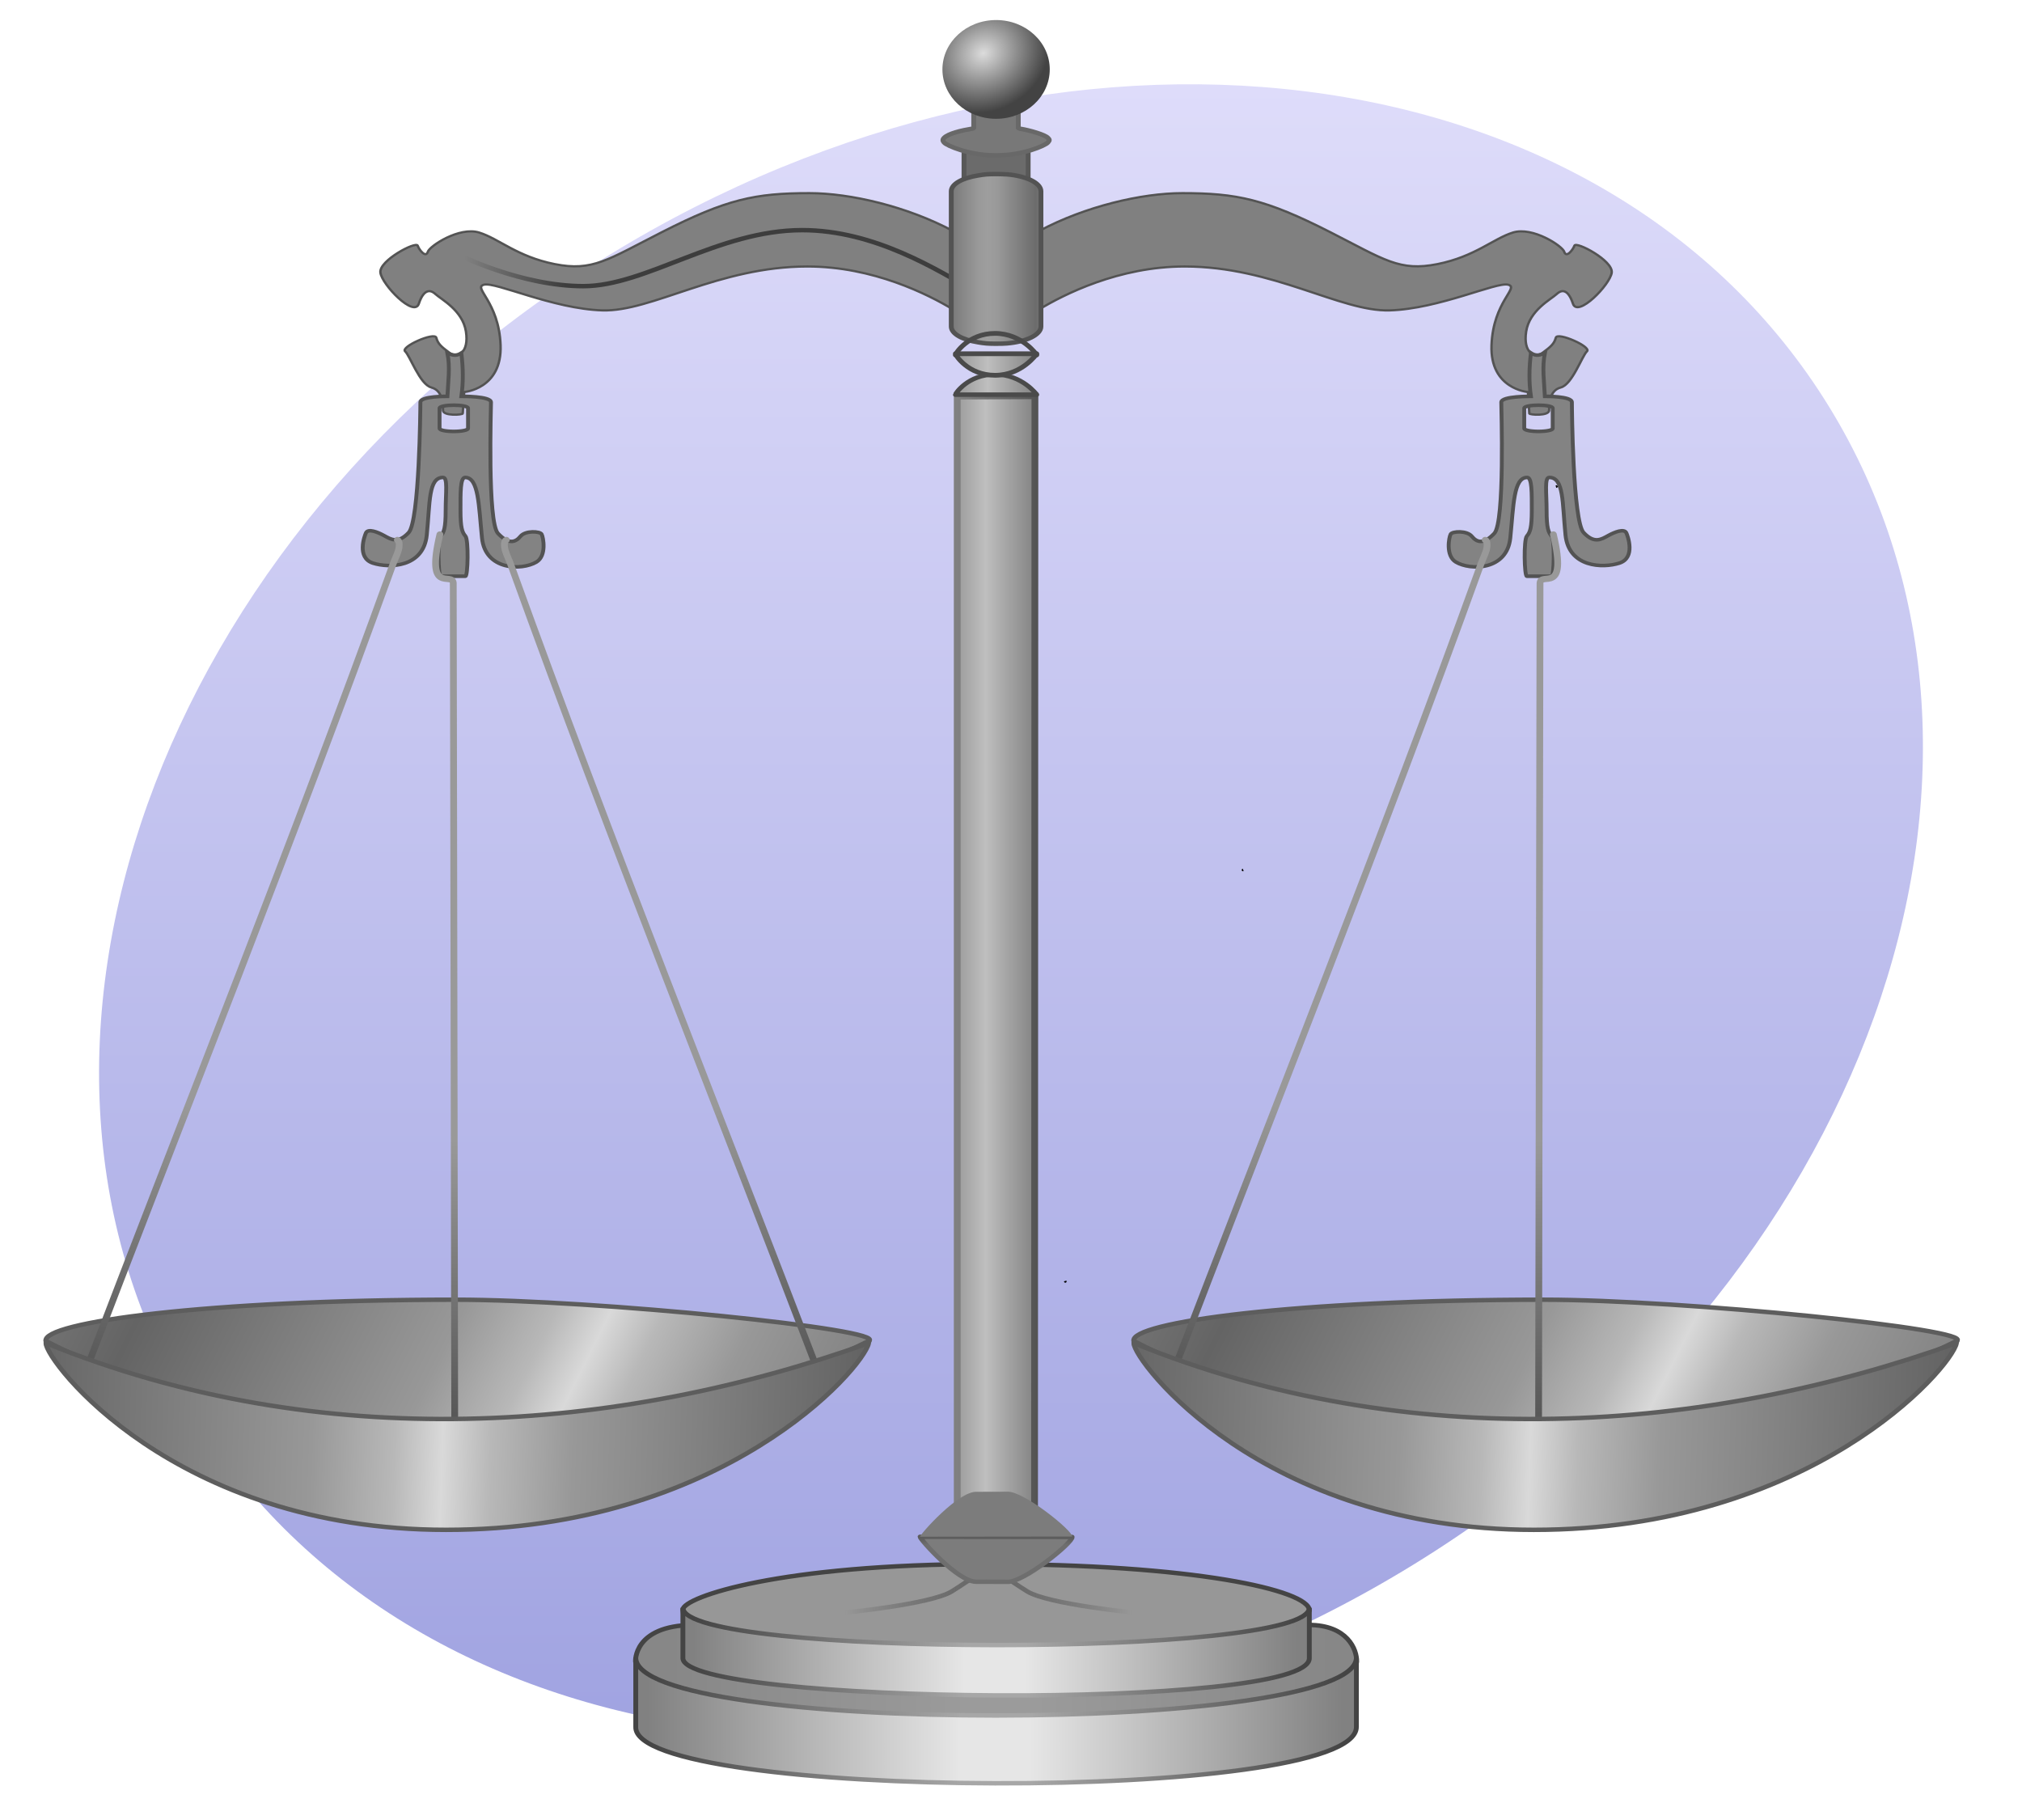
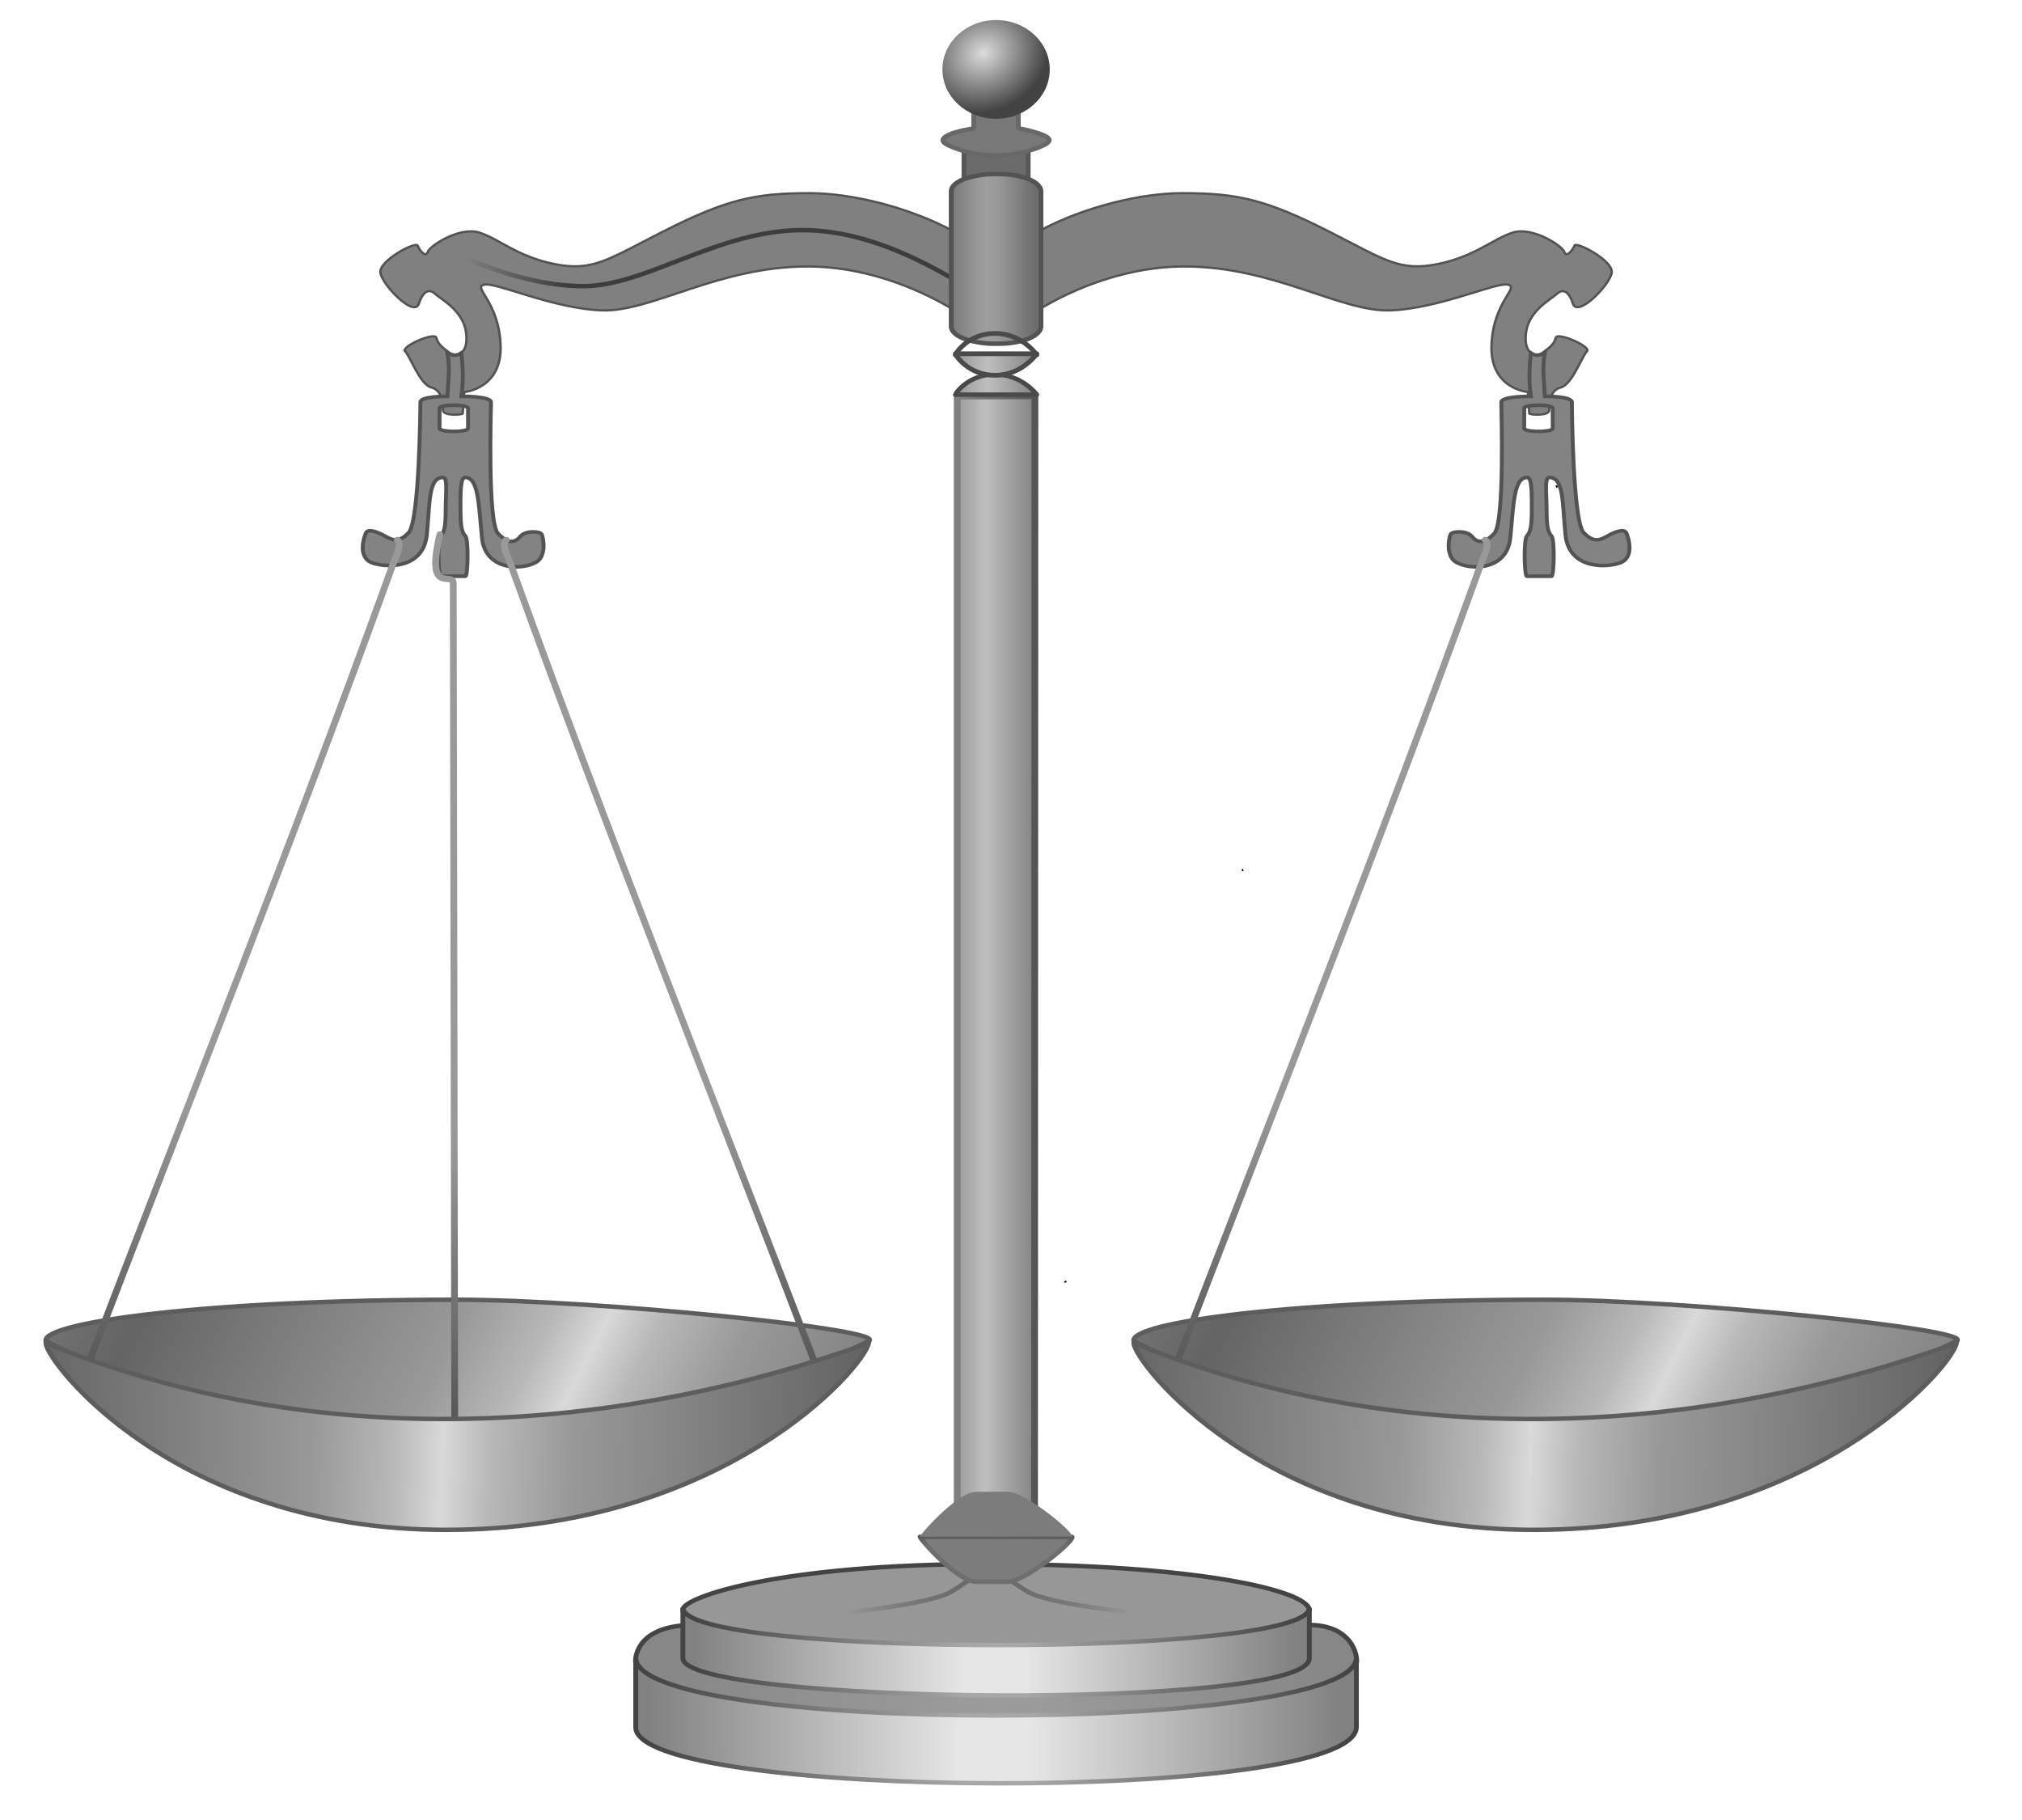
<svg xmlns="http://www.w3.org/2000/svg" xmlns:ns1="http://sodipodi.sourceforge.net/DTD/sodipodi-0.dtd" xmlns:ns2="http://www.inkscape.org/namespaces/inkscape" xmlns:xlink="http://www.w3.org/1999/xlink" version="1.0" width="400" height="360" id="svg2" ns1:version="0.32" ns2:version="0.46" ns1:docname="P derecho.svg" ns2:output_extension="org.inkscape.output.svg.inkscape">
  <ns1:namedview ns2:window-height="667" ns2:window-width="753" ns2:pageshadow="2" ns2:pageopacity="0.0" guidetolerance="10.0" gridtolerance="10.0" objecttolerance="10.0" borderopacity="1.0" bordercolor="#666666" pagecolor="#ffffff" id="base" showgrid="false" ns2:zoom="1.3686861" ns2:cx="173.1017" ns2:cy="232.99083" ns2:window-x="88" ns2:window-y="67" ns2:current-layer="svg2" showguides="true" ns2:guide-bbox="true" />
  <defs id="defs4">
    <ns2:perspective ns1:type="inkscape:persp3d" ns2:vp_x="0 : 180 : 1" ns2:vp_y="0 : 1000 : 0" ns2:vp_z="400 : 180 : 1" ns2:persp3d-origin="200 : 120 : 1" id="perspective13" />
    <linearGradient x1="92.604" y1="304.51" x2="263.83" y2="26.29" id="linearGradient3199" xlink:href="#linearGradient2889" gradientUnits="userSpaceOnUse" />
    <linearGradient id="linearGradient2889">
      <stop style="stop-color:#a0a3e1;stop-opacity:1" offset="0" id="stop2891" />
      <stop style="stop-color:#dedcfa;stop-opacity:1" offset="1" id="stop2893" />
    </linearGradient>
    <radialGradient gradientTransform="matrix(1,0,0,0.858,0,66.528)" gradientUnits="userSpaceOnUse" xlink:href="#linearGradient2495" id="radialGradient3045" fy="506.09" fx="341.704" r="106.828" cy="506.09" cx="341.704" />
    <radialGradient gradientTransform="matrix(1.304,0,0,1.397,-159.182,-2.784)" gradientUnits="userSpaceOnUse" xlink:href="#linearGradient2210" id="radialGradient3043" fy="6.729" fx="523.803" r="4.532" cy="6.729" cx="523.803" />
    <linearGradient spreadMethod="reflect" gradientUnits="userSpaceOnUse" xlink:href="#linearGradient2291" id="linearGradient2795" y2="525.924" x2="489.245" y1="525.924" x1="256.572" />
    <linearGradient gradientTransform="matrix(0,-1,-1,0,1044.671,778.989)" gradientUnits="userSpaceOnUse" xlink:href="#linearGradient2461" id="linearGradient2793" y2="581.606" x2="294.614" y1="581.606" x1="249.645" />
    <linearGradient gradientTransform="matrix(0,-1,1,0,-300.595,778.989)" gradientUnits="userSpaceOnUse" xlink:href="#linearGradient2461" id="linearGradient2791" y2="581.606" x2="294.614" y1="581.606" x1="249.645" />
    <linearGradient gradientUnits="userSpaceOnUse" xlink:href="#linearGradient2495" id="linearGradient2501" y2="475.673" x2="480.521" y1="475.673" x1="268.345" />
    <linearGradient gradientTransform="matrix(0,-1,-1,0,1044.671,778.989)" gradientUnits="userSpaceOnUse" xlink:href="#linearGradient2461" id="linearGradient2475" y2="581.606" x2="294.614" y1="581.606" x1="249.645" />
    <linearGradient gradientTransform="matrix(0,-1,1,0,-300.595,778.989)" gradientUnits="userSpaceOnUse" xlink:href="#linearGradient2461" id="linearGradient2467" y2="581.606" x2="294.614" y1="581.606" x1="249.645" />
    <linearGradient spreadMethod="reflect" gradientUnits="userSpaceOnUse" xlink:href="#linearGradient2291" id="linearGradient2297" y2="525.924" x2="489.245" y1="525.924" x1="256.572" />
    <radialGradient gradientTransform="matrix(1,0,0,1.071,0,-0.481)" gradientUnits="userSpaceOnUse" xlink:href="#linearGradient2210" id="radialGradient2243" fy="6.729" fx="523.803" r="4.532" cy="6.729" cx="523.803" />
    <radialGradient gradientTransform="matrix(1,0,0,1.071,0,-0.481)" gradientUnits="userSpaceOnUse" xlink:href="#linearGradient2210" id="radialGradient2216" fy="6.729" fx="523.803" r="4.532" cy="6.729" cx="523.803" />
    <linearGradient id="linearGradient2210">
      <stop id="stop2212" offset="0" style="stop-color:#15caff;stop-opacity:1" />
      <stop id="stop2249" offset="1" style="stop-color:#0065bf;stop-opacity:0.749" />
      <stop id="stop2251" offset="1" style="stop-color:#0052ff;stop-opacity:0.624" />
      <stop id="stop2259" offset="1" style="stop-color:#0374f2;stop-opacity:0.592" />
      <stop id="stop2253" offset="1" style="stop-color:#07daff;stop-opacity:0.561" />
      <stop id="stop2255" offset="1" style="stop-color:#0b8cd9;stop-opacity:0.529" />
      <stop id="stop2257" offset="1" style="stop-color:#0d86d3;stop-opacity:0.514" />
      <stop id="stop2218" offset="1" style="stop-color:#0f81cd;stop-opacity:0.498" />
      <stop id="stop2214" offset="1" style="stop-color:#0f76b1;stop-opacity:0" />
    </linearGradient>
    <linearGradient id="linearGradient2291">
      <stop id="stop2301" offset="0" style="stop-color:#ffffff;stop-opacity:1" />
      <stop id="stop2305" offset="0.5" style="stop-color:#ffc000;stop-opacity:1" />
      <stop id="stop2295" offset="1" style="stop-color:#ffffff;stop-opacity:1" />
    </linearGradient>
    <linearGradient id="linearGradient2441">
      <stop id="stop2443" offset="0" style="stop-color:#000000;stop-opacity:1" />
      <stop id="stop2459" offset="1" style="stop-color:#ffffff;stop-opacity:1" />
      <stop id="stop2449" offset="1" style="stop-color:#ffffff;stop-opacity:1" />
    </linearGradient>
    <linearGradient id="linearGradient2461">
      <stop id="stop2463" offset="0" style="stop-color:#ffffff;stop-opacity:1" />
      <stop id="stop2471" offset="0.55" style="stop-color:#7f7f7f;stop-opacity:1" />
      <stop id="stop2465" offset="1" style="stop-color:#000000;stop-opacity:1" />
    </linearGradient>
    <linearGradient id="linearGradient2495">
      <stop id="stop2497" offset="0" style="stop-color:#ffffff;stop-opacity:1" />
      <stop id="stop2527" offset="0.35" style="stop-color:#dcdcdc;stop-opacity:1" />
      <stop id="stop2499" offset="1" style="stop-color:#828282;stop-opacity:1" />
    </linearGradient>
    <ns2:perspective id="perspective298" ns2:persp3d-origin="372.04724 : 329.16667 : 1" ns2:vp_z="744.09448 : 493.75 : 1" ns2:vp_y="0 : 1000 : 0" ns2:vp_x="0 : 493.75 : 1" ns1:type="inkscape:persp3d" />
    <radialGradient gradientTransform="matrix(1,0,0,0.858,0,66.528)" gradientUnits="userSpaceOnUse" xlink:href="#linearGradient2495" id="radialGradient3248" fy="506.09" fx="341.704" r="106.828" cy="506.09" cx="341.704" />
    <radialGradient gradientTransform="matrix(1.304,0,0,1.397,-159.182,-2.784)" gradientUnits="userSpaceOnUse" xlink:href="#linearGradient2210" id="radialGradient3246" fy="6.729" fx="523.803" r="4.532" cy="6.729" cx="523.803" />
    <linearGradient spreadMethod="reflect" gradientUnits="userSpaceOnUse" xlink:href="#linearGradient2291" id="linearGradient3244" y2="525.924" x2="489.245" y1="525.924" x1="256.572" />
    <linearGradient gradientTransform="matrix(0,-1,-1,0,1044.671,778.989)" gradientUnits="userSpaceOnUse" xlink:href="#linearGradient2461" id="linearGradient3242" y2="581.606" x2="294.614" y1="581.606" x1="249.645" />
    <linearGradient gradientTransform="matrix(0,-1,1,0,-300.595,778.989)" gradientUnits="userSpaceOnUse" xlink:href="#linearGradient2461" id="linearGradient3240" y2="581.606" x2="294.614" y1="581.606" x1="249.645" />
    <linearGradient gradientUnits="userSpaceOnUse" xlink:href="#linearGradient2495" id="linearGradient3238" y2="475.673" x2="480.521" y1="475.673" x1="268.345" />
    <linearGradient gradientTransform="matrix(0,-1,-1,0,1044.671,778.989)" gradientUnits="userSpaceOnUse" xlink:href="#linearGradient2461" id="linearGradient3236" y2="581.606" x2="294.614" y1="581.606" x1="249.645" />
    <linearGradient gradientTransform="matrix(0,-1,1,0,-300.595,778.989)" gradientUnits="userSpaceOnUse" xlink:href="#linearGradient2461" id="linearGradient3234" y2="581.606" x2="294.614" y1="581.606" x1="249.645" />
    <linearGradient spreadMethod="reflect" gradientUnits="userSpaceOnUse" xlink:href="#linearGradient2291" id="linearGradient3232" y2="525.924" x2="489.245" y1="525.924" x1="256.572" />
    <radialGradient gradientTransform="matrix(1,0,0,1.071,0,-0.481)" gradientUnits="userSpaceOnUse" xlink:href="#linearGradient2210" id="radialGradient3230" fy="6.729" fx="523.803" r="4.532" cy="6.729" cx="523.803" />
    <radialGradient gradientTransform="matrix(1,0,0,1.071,0,-0.481)" gradientUnits="userSpaceOnUse" xlink:href="#linearGradient2210" id="radialGradient3228" fy="6.729" fx="523.803" r="4.532" cy="6.729" cx="523.803" />
    <linearGradient id="linearGradient3208">
      <stop id="stop3210" offset="0" style="stop-color:#15caff;stop-opacity:1" />
      <stop id="stop3212" offset="1" style="stop-color:#0065bf;stop-opacity:0.749" />
      <stop id="stop3214" offset="1" style="stop-color:#0052ff;stop-opacity:0.624" />
      <stop id="stop3216" offset="1" style="stop-color:#0374f2;stop-opacity:0.592" />
      <stop id="stop3218" offset="1" style="stop-color:#07daff;stop-opacity:0.561" />
      <stop id="stop3220" offset="1" style="stop-color:#0b8cd9;stop-opacity:0.529" />
      <stop id="stop3222" offset="1" style="stop-color:#0d86d3;stop-opacity:0.514" />
      <stop id="stop3224" offset="1" style="stop-color:#0f81cd;stop-opacity:0.498" />
      <stop id="stop3226" offset="1" style="stop-color:#0f76b1;stop-opacity:0" />
    </linearGradient>
    <linearGradient id="linearGradient3200">
      <stop id="stop3202" offset="0" style="stop-color:#ffffff;stop-opacity:1" />
      <stop id="stop3204" offset="0.5" style="stop-color:#ffc000;stop-opacity:1" />
      <stop id="stop3206" offset="1" style="stop-color:#ffffff;stop-opacity:1" />
    </linearGradient>
    <linearGradient id="linearGradient3191">
      <stop id="stop3193" offset="0" style="stop-color:#000000;stop-opacity:1" />
      <stop id="stop3195" offset="1" style="stop-color:#ffffff;stop-opacity:1" />
      <stop id="stop3197" offset="1" style="stop-color:#ffffff;stop-opacity:1" />
    </linearGradient>
    <linearGradient id="linearGradient3183">
      <stop id="stop3185" offset="0" style="stop-color:#ffffff;stop-opacity:1" />
      <stop id="stop3187" offset="0.55" style="stop-color:#7f7f7f;stop-opacity:1" />
      <stop id="stop3189" offset="1" style="stop-color:#000000;stop-opacity:1" />
    </linearGradient>
    <linearGradient id="linearGradient3175">
      <stop id="stop3177" offset="0" style="stop-color:#ffffff;stop-opacity:1" />
      <stop id="stop3179" offset="0.35" style="stop-color:#dcdcdc;stop-opacity:1" />
      <stop id="stop3181" offset="1" style="stop-color:#828282;stop-opacity:1" />
    </linearGradient>
    <ns2:perspective id="perspective3173" ns2:persp3d-origin="372.04724 : 329.16667 : 1" ns2:vp_z="744.09448 : 493.75 : 1" ns2:vp_y="0 : 1000 : 0" ns2:vp_x="0 : 493.75 : 1" ns1:type="inkscape:persp3d" />
    <linearGradient ns2:collect="always" xlink:href="#linearGradient2889" id="linearGradient3701" gradientUnits="userSpaceOnUse" x1="92.604" y1="304.51" x2="263.83" y2="26.29" gradientTransform="matrix(0.852,-0.524,0.524,0.852,-45.279,132.512)" />
    <ns2:perspective id="perspective3983" ns2:persp3d-origin="83.434425 : 201.59334 : 1" ns2:vp_z="166.86885 : 302.39001 : 1" ns2:vp_y="0 : 1000 : 0" ns2:vp_x="0 : 302.39001 : 1" ns1:type="inkscape:persp3d" />
    <linearGradient x1="-50.858" y1="19.757" gradientTransform="matrix(0.852,-0.524,-0.524,-0.852,249.392,326.5)" x2="105.15" gradientUnits="userSpaceOnUse" y2="273.26" id="linearGradient3810">
      <stop offset="0" stop-color="#4C727D" id="stop2791" />
      <stop offset="1" stop-color="#DEDCFA" id="stop2793" />
    </linearGradient>
    <linearGradient x1="-49.497" y1="168.93" gradientTransform="matrix(0.961,0,0,0.961,91.68,18.67)" x2="-5.013" gradientUnits="userSpaceOnUse" spreadMethod="reflect" xlink:href="#linearGradient5546" y2="170.35" id="linearGradient5594" />
    <linearGradient x1="-45.608" y1="131.76" gradientTransform="matrix(0.907,-0.316,0.316,0.907,74.972,-7.896)" x2="-45.608" gradientUnits="userSpaceOnUse" xlink:href="#linearGradient5558" y2="166.82" id="linearGradient5592" />
    <linearGradient x1="-38.891" y1="154.08" gradientTransform="matrix(0.961,0,0,0.961,91.68,18.67)" x2="2.765" gradientUnits="userSpaceOnUse" spreadMethod="reflect" xlink:href="#linearGradient5546" y2="173.17" id="linearGradient5590" />
    <linearGradient x1="-45.608" y1="131.76" gradientTransform="matrix(-0.961,0,0,0.961,-0.326,4.059)" x2="-45.608" gradientUnits="userSpaceOnUse" xlink:href="#linearGradient5558" y2="166.82" id="linearGradient5588" />
    <linearGradient x1="-45.608" y1="131.76" gradientTransform="matrix(0.907,-0.316,0.316,0.907,187.293,-7.896)" x2="-45.608" gradientUnits="userSpaceOnUse" xlink:href="#linearGradient5558" y2="166.82" id="linearGradient5576" />
    <linearGradient x1="-38.891" y1="154.08" gradientTransform="matrix(0.961,0,0,0.961,204.001,18.67)" x2="2.765" gradientUnits="userSpaceOnUse" spreadMethod="reflect" xlink:href="#linearGradient5546" y2="173.17" id="linearGradient5568" />
    <linearGradient x1="-45.608" y1="131.76" gradientTransform="matrix(0.961,0,0,0.961,204.001,4.059)" x2="-45.608" gradientUnits="userSpaceOnUse" xlink:href="#linearGradient5558" y2="166.82" id="linearGradient5564" />
    <linearGradient x1="-49.497" y1="168.93" gradientTransform="matrix(0.961,0,0,0.961,204.001,18.67)" x2="-5.013" gradientUnits="userSpaceOnUse" spreadMethod="reflect" xlink:href="#linearGradient5546" y2="170.35" id="linearGradient5552" />
    <linearGradient x1="98.869" y1="29.562" gradientTransform="matrix(0.961,0,0,0.961,5.91,4.059)" x2="104" gradientUnits="userSpaceOnUse" spreadMethod="reflect" y2="29.562" id="linearGradient5528">
      <stop offset="0" stop-color="#9e9e9e" id="stop5524" />
      <stop offset="0.2" stop-color="#999" id="stop5530" />
      <stop offset="1" stop-color="#6c6c6c" id="stop5526" />
    </linearGradient>
    <linearGradient x1="-149.55" y1="30.781" gradientTransform="translate(203.028,10.341)" x2="-160.35" gradientUnits="userSpaceOnUse" y2="30.781" id="linearGradient5489">
      <stop offset="0" stop-color="#3d3d3d" id="stop5485" />
      <stop offset="1" stop-opacity="0" stop-color="#3d3d3d" id="stop5487" />
    </linearGradient>
    <radialGradient r="5.5" gradientTransform="matrix(0.757,0.791,-0.884,0.846,28.514,-77.086)" cx="98.5" cy="5.188" gradientUnits="userSpaceOnUse" id="radialGradient5453">
      <stop offset="0" stop-color="#dcdcdc" id="stop5449" />
      <stop offset="1" stop-color="#434343" id="stop5451" />
    </radialGradient>
    <linearGradient x1="99.187" y1="43.591" gradientTransform="matrix(0.961,0,0,0.961,5.579,4.059)" x2="104.73" gradientUnits="userSpaceOnUse" spreadMethod="reflect" xlink:href="#linearGradient5410" y2="43.591" id="linearGradient5435" />
    <linearGradient x1="100.5" y1="171.31" gradientTransform="matrix(1.078,0,0,0.987,-6.289,6.22)" x2="100.5" gradientUnits="userSpaceOnUse" y2="172.19" id="linearGradient5430">
      <stop offset="0" stop-color="#5c5c5c" id="stop5299" />
      <stop offset="1" stop-color="#6e6e6e" id="stop5301" />
    </linearGradient>
    <linearGradient x1="111.62" y1="107.94" gradientTransform="matrix(0.961,0,0,0.961,-6.546,4.059)" x2="117.22" gradientUnits="userSpaceOnUse" spreadMethod="reflect" xlink:href="#linearGradient5410" y2="107.94" id="linearGradient5416" />
    <linearGradient x1="95.99" y1="149.22" gradientTransform="matrix(0.961,0,0,0.961,5.516,4.059)" x2="104.65" gradientUnits="userSpaceOnUse" y2="149.22" id="linearGradient5408">
      <stop offset="0" stop-color="#808080" id="stop5404" />
      <stop offset="1" stop-color="#535353" id="stop5406" />
    </linearGradient>
    <linearGradient x1="65.228" y1="193.73" gradientTransform="matrix(0.961,0,0,0.961,5.383,3.113)" x2="136.43" gradientUnits="userSpaceOnUse" y2="193.73" id="linearGradient5395">
      <stop offset="0" stop-color="#878787" id="stop5170" />
      <stop offset="0.45" stop-color="#9b9b9b" id="stop5176" />
      <stop offset="0.55" stop-color="#9b9b9b" id="stop5178" />
      <stop offset="1" stop-color="#878787" id="stop5172" />
    </linearGradient>
    <linearGradient x1="62.86" y1="213.37" gradientTransform="matrix(0.961,0,0,0.961,5.392,-8.37)" x2="137.73" gradientUnits="userSpaceOnUse" xlink:href="#linearGradient4173" y2="213.37" id="linearGradient5392" />
    <linearGradient x1="62.86" y1="211.32" gradientTransform="matrix(0.961,0,0,0.961,5.392,-8.37)" x2="137.5" gradientUnits="userSpaceOnUse" xlink:href="#linearGradient2222" y2="211.32" id="linearGradient5390" />
    <linearGradient x1="62.86" y1="213.37" gradientTransform="matrix(0.835,0,0,0.697,18.004,40.214)" x2="137.73" gradientUnits="userSpaceOnUse" xlink:href="#linearGradient4173" y2="213.37" id="linearGradient5386" />
    <linearGradient x1="62.86" y1="211.32" gradientTransform="matrix(0.835,0,0,0.697,18.004,40.214)" x2="137.5" gradientUnits="userSpaceOnUse" xlink:href="#linearGradient2222" y2="211.32" id="linearGradient5384" />
    <linearGradient x1="84.375" y1="191.25" gradientTransform="matrix(0.961,0,0,0.961,5.116,8.7884998e-2)" x2="115.13" gradientUnits="userSpaceOnUse" y2="191.25" id="linearGradient5381">
      <stop offset="0" stop-opacity="0" stop-color="#4c4c4c" id="stop5283" />
      <stop offset="0.45" stop-color="#696969" id="stop5289" />
      <stop offset="0.55" stop-color="#696969" id="stop5291" />
      <stop offset="1" stop-opacity="0" stop-color="#4b4b4b" id="stop5285" />
    </linearGradient>
    <linearGradient id="linearGradient2222">
      <stop offset="0" stop-color="#818181" id="stop2224" />
      <stop offset="0.45" stop-color="#e6e6e6" id="stop3200" />
      <stop offset="0.55" stop-color="#e6e6e6" id="stop2747" />
      <stop offset="1" stop-color="#818181" id="stop2226" />
    </linearGradient>
    <linearGradient id="linearGradient4173">
      <stop offset="0" stop-color="#444" id="stop4175" />
      <stop offset="0.45" stop-color="#a7a7a7" id="stop4181" />
      <stop offset="0.55" stop-color="#a7a7a7" id="stop4183" />
      <stop offset="1" stop-color="#444" id="stop4177" />
    </linearGradient>
    <linearGradient id="linearGradient5410">
      <stop offset="0" stop-color="#bfbfbf" id="stop5412" />
      <stop offset="0.95" stop-color="#828282" id="stop5421" />
      <stop offset="1" stop-color="#828282" id="stop5414" />
    </linearGradient>
    <linearGradient id="linearGradient5546">
      <stop offset="0" stop-color="#d9d9d9" id="stop5548" />
      <stop offset="0.116" stop-color="#b8b8b8" id="stop5554" />
      <stop offset="0.316" stop-color="#989898" id="stop5556" />
      <stop offset="1" stop-color="#646464" id="stop5550" />
    </linearGradient>
    <linearGradient id="linearGradient5558">
      <stop offset="0" stop-color="#999" id="stop5560" />
      <stop offset="1" stop-color="#525252" id="stop5562" />
    </linearGradient>
    <ns2:perspective id="perspective2724" ns2:persp3d-origin="372.04724 : 350.78739 : 1" ns2:vp_z="744.09448 : 526.18109 : 1" ns2:vp_y="0 : 1000 : 0" ns2:vp_x="0 : 526.18109 : 1" ns1:type="inkscape:persp3d" />
    <linearGradient ns2:collect="always" xlink:href="#linearGradient5546" id="linearGradient2969" gradientUnits="userSpaceOnUse" gradientTransform="matrix(0.961,0,0,0.961,14.315,11.001)" spreadMethod="reflect" x1="-38.891" y1="154.08" x2="2.765" y2="173.17" />
    <linearGradient ns2:collect="always" xlink:href="#linearGradient5395" id="linearGradient2971" gradientUnits="userSpaceOnUse" gradientTransform="matrix(0.961,0,0,0.961,-71.982,-4.556)" x1="65.228" y1="193.73" x2="136.43" y2="193.73" />
    <linearGradient ns2:collect="always" xlink:href="#linearGradient2222" id="linearGradient2973" gradientUnits="userSpaceOnUse" gradientTransform="matrix(0.961,0,0,0.961,-71.973,-16.039)" x1="62.86" y1="211.32" x2="137.5" y2="211.32" />
    <linearGradient ns2:collect="always" xlink:href="#linearGradient4173" id="linearGradient2975" gradientUnits="userSpaceOnUse" gradientTransform="matrix(0.961,0,0,0.961,-71.973,-16.039)" x1="62.86" y1="213.37" x2="137.73" y2="213.37" />
    <linearGradient ns2:collect="always" xlink:href="#linearGradient2222" id="linearGradient2977" gradientUnits="userSpaceOnUse" gradientTransform="matrix(0.835,0,0,0.697,-59.361,32.545)" x1="62.86" y1="211.32" x2="137.5" y2="211.32" />
    <linearGradient ns2:collect="always" xlink:href="#linearGradient4173" id="linearGradient2979" gradientUnits="userSpaceOnUse" gradientTransform="matrix(0.835,0,0,0.697,-59.361,32.545)" x1="62.86" y1="213.37" x2="137.73" y2="213.37" />
    <linearGradient ns2:collect="always" xlink:href="#linearGradient5381" id="linearGradient2981" gradientUnits="userSpaceOnUse" gradientTransform="matrix(0.961,0,0,0.961,-72.249,-7.581)" x1="84.375" y1="191.25" x2="115.13" y2="191.25" />
    <linearGradient ns2:collect="always" xlink:href="#linearGradient5528" id="linearGradient2987" gradientUnits="userSpaceOnUse" gradientTransform="matrix(0.961,0,0,0.961,-71.455,-3.61)" spreadMethod="reflect" x1="98.869" y1="29.562" x2="104" y2="29.562" />
    <linearGradient ns2:collect="always" xlink:href="#linearGradient5410" id="linearGradient2989" gradientUnits="userSpaceOnUse" gradientTransform="matrix(0.961,0,0,0.961,-83.911,-3.61)" spreadMethod="reflect" x1="111.62" y1="107.94" x2="117.22" y2="107.94" />
    <linearGradient ns2:collect="always" xlink:href="#linearGradient5408" id="linearGradient2991" gradientUnits="userSpaceOnUse" gradientTransform="matrix(0.961,0,0,0.961,-71.849,-3.61)" x1="95.99" y1="149.22" x2="104.65" y2="149.22" />
    <radialGradient ns2:collect="always" xlink:href="#radialGradient5453" id="radialGradient2995" gradientUnits="userSpaceOnUse" gradientTransform="matrix(0.799,0.834,-0.933,0.893,-50.764,-85.68)" cx="98.5" cy="5.188" r="5.5" />
    <linearGradient ns2:collect="always" xlink:href="#linearGradient5546" id="linearGradient2997" gradientUnits="userSpaceOnUse" gradientTransform="matrix(0.961,0,0,0.961,126.636,11.001)" spreadMethod="reflect" x1="-38.891" y1="154.08" x2="2.765" y2="173.17" />
    <linearGradient ns2:collect="always" xlink:href="#linearGradient5558" id="linearGradient2999" gradientUnits="userSpaceOnUse" gradientTransform="matrix(0.961,0,0,0.961,126.636,-3.61)" x1="-45.608" y1="131.76" x2="-45.608" y2="166.82" />
    <linearGradient ns2:collect="always" xlink:href="#linearGradient5546" id="linearGradient3003" gradientUnits="userSpaceOnUse" gradientTransform="matrix(0.961,0,0,0.961,126.636,11.001)" spreadMethod="reflect" x1="-49.497" y1="168.93" x2="-5.013" y2="170.35" />
    <linearGradient ns2:collect="always" xlink:href="#linearGradient5558" id="linearGradient3005" gradientUnits="userSpaceOnUse" gradientTransform="matrix(-0.961,0,0,0.961,-77.69,-3.61)" x1="-45.608" y1="131.76" x2="-45.608" y2="166.82" />
    <linearGradient ns2:collect="always" xlink:href="#linearGradient5558" id="linearGradient3007" gradientUnits="userSpaceOnUse" gradientTransform="matrix(0.907,-0.316,0.316,0.907,-2.393,-15.565)" x1="-45.608" y1="131.76" x2="-45.608" y2="166.82" />
    <linearGradient ns2:collect="always" xlink:href="#linearGradient5546" id="linearGradient3009" gradientUnits="userSpaceOnUse" gradientTransform="matrix(0.961,0,0,0.961,14.315,11.001)" spreadMethod="reflect" x1="-49.497" y1="168.93" x2="-5.013" y2="170.35" />
    <linearGradient ns2:collect="always" xlink:href="#linearGradient5430" id="linearGradient3067" gradientUnits="userSpaceOnUse" gradientTransform="matrix(1.078,0,0,0.987,-83.654,-1.449)" x1="100.5" y1="171.31" x2="100.5" y2="172.19" />
    <linearGradient ns2:collect="always" xlink:href="#linearGradient5489" id="linearGradient3069" gradientUnits="userSpaceOnUse" gradientTransform="translate(203.028,10.341)" x1="-149.55" y1="30.781" x2="-160.35" y2="30.781" />
    <linearGradient ns2:collect="always" xlink:href="#linearGradient5410" id="linearGradient3071" gradientUnits="userSpaceOnUse" gradientTransform="matrix(0.961,0,0,0.961,-71.785,-3.61)" spreadMethod="reflect" x1="99.187" y1="43.591" x2="104.73" y2="43.591" />
    <linearGradient ns2:collect="always" xlink:href="#linearGradient5558" id="linearGradient3073" gradientUnits="userSpaceOnUse" gradientTransform="matrix(0.907,-0.316,0.316,0.907,109.928,-15.565)" x1="-45.608" y1="131.76" x2="-45.608" y2="166.82" />
  </defs>
-   <path id="path2869" style="fill:url(#linearGradient3701);fill-opacity:1;stroke:none;stroke-width:3.125;stroke-linecap:butt;stroke-linejoin:round;stroke-miterlimit:4;stroke-dasharray:none;stroke-dashoffset:0;stroke-opacity:1" d="M 361.812,80.416 C 405.811,151.909 369.033,254.451 279.667,309.449 C 190.301,364.448 82.187,351.077 38.188,279.584 C -5.811,208.091 30.967,105.549 120.333,50.551 C 209.699,-4.448 317.813,8.923 361.812,80.416 z" />
  <path d="M 307.8,96.263 C 307.897,96.234 307.994,96.206 307.8,96.263 z" style="fill:#000000;fill-opacity:0.75;fill-rule:evenodd;stroke:#000000;stroke-width:0.501px;stroke-linecap:butt;stroke-linejoin:miter;stroke-opacity:1" id="path1364" />
  <path d="M 245.932,172.075 C 245.893,172.087 245.854,172.098 245.932,172.075 z" style="fill:#000000;fill-opacity:0.75;fill-rule:evenodd;stroke:#000000;stroke-width:0.501px;stroke-linecap:butt;stroke-linejoin:miter;stroke-opacity:1" id="path2435" />
  <path d="M 210.721,253.379 C 210.745,253.462 210.769,253.546 210.721,253.379 z" style="fill:#000000;fill-opacity:0.75;fill-rule:evenodd;stroke:#000000;stroke-width:0.501px;stroke-linecap:butt;stroke-linejoin:miter;stroke-opacity:1" id="path2541" />
  <g id="g2936" transform="matrix(1.916,0,0,1.763,150.272,8.571)">
    <path stroke-miterlimit="4" d="M -73.688,145.601 C -47.614,160.211 -14.592,159.391 11.257,145.601 C 13.393,144.311 -16.982,140.961 -31.356,140.961 C -57.042,140.961 -74.155,143.511 -73.688,145.601 L -73.688,145.601 z" style="fill:url(#linearGradient2969);fill-rule:evenodd;stroke:#5d5d5d;stroke-width:0.5;stroke-linecap:butt;stroke-linejoin:miter;stroke-miterlimit:4;stroke-dasharray:none" id="path5582" />
    <path stroke-miterlimit="4" d="M -12.815,181.561 C -12.815,181.561 -13.051,177.541 -6.93,177.451 C -0.809,177.371 52.695,177.451 56.685,177.451 C 60.685,177.451 61.675,180.191 61.645,181.581 C 61.555,184.991 34.035,192.101 34.025,191.951 L -2.437,189.031 C -5.896,186.541 -10.794,186.591 -12.815,181.561 L -12.815,181.561 z" style="fill:url(#linearGradient2971);fill-rule:evenodd;stroke:#444444;stroke-width:0.5;stroke-linecap:butt;stroke-linejoin:miter;stroke-miterlimit:4;stroke-dasharray:none" id="path4189" />
    <path stroke-miterlimit="4" d="M -12.79,181.091 L -12.79,188.891 C -13.053,197.121 61.635,197.531 61.615,188.891 L 61.615,181.091 C 61.695,189.771 -12.94,189.791 -12.79,181.091 L -12.79,181.091 z" style="fill:url(#linearGradient2973);fill-rule:evenodd;stroke:url(#linearGradient2975);stroke-width:0.5;stroke-linecap:butt;stroke-linejoin:miter;stroke-miterlimit:4;stroke-dasharray:none" id="path2220" />
    <path stroke-miterlimit="4" d="M -7.932,175.731 C -7.834,174.301 2.142,170.621 23.395,170.621 C 44.755,170.621 56.765,173.551 56.765,175.831 C 56.765,176.391 50.195,180.871 50.195,180.871 L 22.715,183.511 L -7.518,178.601 L -7.932,175.731 L -7.932,175.731 z" style="fill:#979797;fill-rule:evenodd;stroke:#444444;stroke-width:0.5;stroke-linecap:butt;stroke-linejoin:miter;stroke-miterlimit:4;stroke-dasharray:none" id="path5269" />
    <path stroke-miterlimit="4" d="M -7.922,175.531 L -7.922,181.191 C -7.803,186.381 56.765,187.111 56.755,181.191 L 56.755,175.531 C 56.725,181.141 -7.879,181.061 -7.922,175.531 z" style="fill:url(#linearGradient2977);fill-rule:evenodd;stroke:url(#linearGradient2979);stroke-width:0.5;stroke-linecap:butt;stroke-linejoin:miter;stroke-miterlimit:4;stroke-dasharray:none" id="path5263" />
    <path stroke-miterlimit="4" d="M 38.935,176.101 C 38.935,176.101 29.805,175.141 27.635,173.691 C 25.475,172.251 25.955,172.131 23.735,172.131 C 21.512,172.131 21.993,172.251 19.831,173.691 C 17.668,175.141 8.538,176.101 8.538,176.101" style="fill:none;stroke:url(#linearGradient2981);stroke-width:0.5;stroke-linecap:round;stroke-linejoin:miter;stroke-miterlimit:4;stroke-dasharray:none" id="path5271" />
    <path stroke-miterlimit="4" d="M 16.565,167.561 L 32.265,167.581 C 32.375,168.191 27.255,172.701 25.595,172.611 L 22.376,172.601 C 20.486,172.651 16.547,167.811 16.565,167.561 L 16.565,167.561 z" style="fill:#7c7c7c;fill-rule:evenodd;stroke:url(#linearGradient3067);stroke-width:0.5;stroke-linecap:butt;stroke-linejoin:round;stroke-miterlimit:4;stroke-dasharray:none" id="path5293" />
    <g transform="matrix(0.961,0,0,0.961,-71.455,-3.61)" id="g5493">
      <path stroke-miterlimit="4" d="M 99.521,19.373 C 99.258,19.373 98.991,19.385 98.74,19.404 C 98.442,19.427 98.17,19.482 97.896,19.529 C 96.265,19.812 95.115,20.488 95.115,21.311 L 95.115,25.654 C 90.179,22.792 84.077,21.248 79.709,21.248 C 73.875,21.248 70.838,21.936 63.834,25.811 C 58.01,29.032 56.4,30.413 52.334,29.529 C 48.268,28.646 46.33,26.549 44.209,25.842 C 42.088,25.135 38.908,27.414 38.709,28.092 C 38.488,28.843 37.792,27.903 37.615,27.373 C 37.438,26.843 33.438,29.115 33.615,30.529 C 33.792,31.944 37.231,35.819 37.74,34.154 C 38.226,32.563 38.903,32.411 39.521,33.029 C 40.146,33.654 42.449,34.93 42.803,37.404 C 43.156,39.879 41.905,40.58 41.021,39.873 C 40.138,39.166 39.792,38.83 39.615,38.123 C 39.438,37.416 35.741,39.187 36.271,39.717 C 36.802,40.247 37.847,43.582 39.084,43.936 C 40.321,44.289 40.334,45.885 40.334,46.592 C 40.334,47.299 42.459,47.144 42.459,46.967 C 42.459,46.79 42.615,44.467 42.615,44.467 C 42.615,44.467 46.698,44.125 46.521,38.998 C 46.345,33.872 43.503,32.289 44.74,31.936 C 45.978,31.582 52.156,34.759 57.459,34.936 C 62.762,35.112 69.944,29.811 79.49,29.811 C 86.573,29.811 92.51,33.103 95.115,34.811 L 95.115,36.529 C 95.115,37.353 96.265,38.028 97.896,38.311 C 98.17,38.358 98.442,38.413 98.74,38.436 C 98.991,38.455 99.258,38.467 99.521,38.467 L 99.646,38.467 L 99.865,38.467 C 100.21,38.467 100.55,38.467 100.87,38.436 C 102.88,38.256 104.4,37.472 104.4,36.529 L 104.4,34.811 C 107,33.103 112.94,29.811 120.02,29.811 C 129.57,29.811 136.75,35.112 142.05,34.936 C 147.36,34.759 153.53,31.582 154.77,31.936 C 156.01,32.289 153.17,33.872 152.99,38.998 C 152.81,44.125 156.9,44.467 156.9,44.467 C 156.9,44.467 157.05,46.79 157.05,46.967 C 157.05,47.144 159.18,47.299 159.18,46.592 C 159.18,45.885 159.19,44.289 160.43,43.936 C 161.67,43.582 162.71,40.247 163.24,39.717 C 163.77,39.187 160.07,37.416 159.9,38.123 C 159.72,38.83 159.37,39.166 158.49,39.873 C 157.61,40.58 156.36,39.879 156.71,37.404 C 157.06,34.93 159.37,33.654 159.99,33.029 C 160.61,32.411 161.25,32.563 161.74,34.154 C 162.25,35.819 165.72,31.944 165.9,30.529 C 166.07,29.115 162.07,26.843 161.9,27.373 C 161.72,27.903 161.02,28.843 160.8,28.092 C 160.6,27.414 157.42,25.135 155.3,25.842 C 153.18,26.549 151.24,28.646 147.18,29.529 C 143.11,30.413 141.5,29.032 135.68,25.811 C 128.67,21.936 125.61,21.248 119.77,21.248 C 115.4,21.248 109.33,22.792 104.4,25.654 L 104.4,21.311 C 104.4,20.368 102.88,19.584 100.87,19.404 C 100.83,19.402 100.8,19.407 100.77,19.404 C 100.52,19.382 100.25,19.376 99.99,19.373 L 99.865,19.373 L 99.521,19.373 L 99.521,19.373 z" style="fill:#808080;stroke:#535353;stroke-width:0.26;stroke-linecap:round;stroke-linejoin:round;stroke-miterlimit:4;stroke-dasharray:none" id="rect5433" />
      <path stroke-miterlimit="4" d="M 41.896,28.395 C 41.896,28.395 48.702,32.107 55.419,32.107 C 62.137,32.107 69.915,25.566 78.93,25.566 C 86.711,25.566 93.548,30.265 97.512,32.739" style="fill:none;stroke:url(#linearGradient3069);stroke-width:0.52;stroke-linecap:butt;stroke-linejoin:miter;stroke-miterlimit:4;stroke-dasharray:none" id="path5473" />
      <use x="0" y="0" width="204" height="208" transform="matrix(-1,0,0,1,199.512,5.0894033e-7)" xlink:href="#path5473" id="use5491" />
    </g>
    <path stroke-miterlimit="4" d="M 21.101,15.478 L 21.101,12.042 C 23.485,11.003 25.335,9.727 27.725,12.042 L 27.725,15.143 L 21.101,15.478 z" style="fill:#6b6b6b;fill-rule:evenodd;stroke:#585858;stroke-width:0.5;stroke-linecap:butt;stroke-linejoin:miter;stroke-miterlimit:4;stroke-dasharray:none" id="path5460" />
    <path stroke-miterlimit="4" d="M 24.185,14.669 C 23.915,14.669 23.655,14.681 23.405,14.7 C 23.105,14.723 22.835,14.778 22.559,14.825 C 20.932,15.107 19.785,15.78 19.785,16.6 L 19.785,20.929 L 19.785,30.055 L 19.785,31.768 C 19.785,32.588 20.932,33.261 22.559,33.543 C 22.835,33.59 23.105,33.645 23.405,33.667 C 23.655,33.686 23.915,33.699 24.185,33.699 L 24.305,33.699 L 24.525,33.699 C 24.865,33.699 25.205,33.699 25.525,33.667 C 27.535,33.489 29.045,32.707 29.045,31.768 L 29.045,30.055 L 29.045,20.929 L 29.045,16.6 C 29.045,15.661 27.535,14.879 25.525,14.7 C 25.495,14.698 25.455,14.703 25.425,14.7 C 25.175,14.678 24.905,14.672 24.645,14.669 L 24.525,14.669 L 24.185,14.669 z" style="fill:url(#linearGradient2987);stroke:#535353;stroke-width:0.5;stroke-linecap:round;stroke-linejoin:round;stroke-miterlimit:4;stroke-dasharray:none" id="path5471" />
    <path stroke-miterlimit="4" d="M 20.401,164.771 L 20.401,39.611 L 28.425,39.569 L 28.385,165.629 L 20.401,164.779 L 20.401,164.771 z" style="fill:url(#linearGradient2989);fill-rule:evenodd;stroke:url(#linearGradient2991);stroke-width:0.7;stroke-linecap:butt;stroke-linejoin:miter;stroke-miterlimit:4;stroke-dasharray:none" id="path5400" />
    <use x="0" y="0" width="204" height="208" transform="matrix(1,0,0,-1,0,335.114)" xlink:href="#path5293" id="use5398" />
    <path stroke-miterlimit="4" d="M 20.21,39.418 L 28.615,39.418 C 28.615,39.418 27.105,37.148 24.305,37.148 C 21.503,37.148 20.21,39.306 20.21,39.418 z" style="fill:url(#linearGradient3071);fill-rule:evenodd;stroke:#4a4a4a;stroke-width:0.5;stroke-linecap:round;stroke-linejoin:round;stroke-miterlimit:4;stroke-dasharray:none" id="path5424" />
    <use x="0" y="0" width="204" height="208" transform="matrix(1,0,0,1.063,0,-6.944)" xlink:href="#path5424" id="use5426" />
    <use x="0" y="0" width="204" height="208" transform="matrix(1,0,0,-1,0,69.788)" xlink:href="#use5426" id="use5428" />
    <path stroke-miterlimit="4" d="M 22.107,6.947 L 22.107,9.5 C 22.107,9.5 21.948,9.582 21.927,9.59 C 21.921,9.593 21.874,9.587 21.867,9.59 C 20.877,9.766 19.491,10.111 19.044,10.611 C 18.864,10.812 18.911,10.947 19.044,11.122 C 19.307,11.471 21.631,12.563 24.235,12.563 C 24.285,12.563 24.345,12.565 24.385,12.563 C 24.445,12.565 24.515,12.563 24.565,12.563 C 27.175,12.563 29.495,11.471 29.765,11.122 C 29.985,10.845 29.915,10.795 29.765,10.611 C 29.485,10.265 27.925,9.764 26.945,9.59 C 26.935,9.589 26.915,9.592 26.915,9.59 C 26.885,9.58 26.705,9.5 26.705,9.5 L 26.705,6.947 L 26.375,6.947 L 22.467,6.947 L 22.107,6.947 L 22.107,6.947 z" style="fill:#787878;fill-rule:evenodd;stroke:#686868;stroke-width:0.5;stroke-linecap:butt;stroke-linejoin:round;stroke-miterlimit:4;stroke-dasharray:none" id="path5455" />
    <path d="M 29.955,2.927 C 29.955,5.987 27.474,8.468 24.414,8.468 C 21.355,8.468 18.874,5.987 18.874,2.927 C 18.874,-0.133 21.355,-2.613 24.414,-2.613 C 27.474,-2.613 29.955,-0.133 29.955,2.927 z" id="path5437" style="fill:url(#radialGradient2995)" />
    <path stroke-miterlimit="4" d="M 79.635,34.742 C 79.455,36.364 79.415,37.986 79.635,39.607 C 79.635,39.607 76.575,39.565 76.575,40.268 C 76.575,40.971 76.955,53.71 75.855,54.984 C 74.745,56.258 74.045,55.994 73.535,55.314 C 73.025,54.635 71.515,54.734 71.345,55.074 C 71.175,55.414 70.805,57.497 71.885,58.197 C 73.395,59.175 77.165,59.147 77.505,55.494 C 77.845,51.842 77.835,48.707 79.245,48.707 C 79.755,48.707 79.725,50.447 79.725,52.401 C 79.725,54.355 79.555,54.86 79.215,55.284 C 78.875,55.709 78.955,59.789 79.215,59.789 L 81.765,59.789 C 82.025,59.789 82.105,55.709 81.765,55.284 C 81.425,54.86 81.255,54.355 81.255,52.401 C 81.255,50.447 81.015,48.707 81.525,48.707 C 83.055,48.707 82.865,51.511 83.205,55.164 C 83.545,58.817 87.065,58.912 88.765,58.318 C 90.465,57.723 89.635,55.271 89.485,54.924 C 89.255,54.404 88.255,54.845 87.625,55.224 C 86.895,55.662 86.175,56.168 85.075,54.894 C 83.965,53.62 83.865,40.971 83.865,40.268 C 83.865,39.565 81.075,39.607 81.075,39.607 C 81.005,37.986 80.775,36.364 81.075,34.742 C 80.345,35.141 79.975,34.974 79.635,34.742 L 79.635,34.742 z M 80.415,40.598 C 81.235,40.598 81.885,40.742 81.885,40.929 L 81.885,43.211 C 81.885,43.398 81.235,43.542 80.415,43.542 C 79.605,43.542 78.945,43.398 78.945,43.211 L 78.945,40.929 C 78.945,40.742 79.605,40.598 80.415,40.598 L 80.415,40.598 z" style="fill:#838383;fill-rule:evenodd;stroke:#535353;stroke-width:0.4;stroke-linecap:butt;stroke-linejoin:miter;stroke-miterlimit:4;stroke-dasharray:none" id="path5502" />
    <path stroke-miterlimit="4" d="M 38.635,145.601 C 64.705,160.211 97.735,159.391 123.575,145.601 C 125.715,144.311 95.335,140.961 80.965,140.961 C 55.275,140.961 38.165,143.511 38.635,145.601 L 38.635,145.601 z" style="fill:url(#linearGradient2997);fill-rule:evenodd;stroke:#5d5d5d;stroke-width:0.5;stroke-linecap:butt;stroke-linejoin:miter;stroke-miterlimit:4;stroke-dasharray:none" id="path5566" />
-     <path stroke-miterlimit="4" d="M 81.955,55.105 C 83.465,61.99 80.675,59.22 80.575,60.552 L 80.425,155.511" style="fill:none;stroke:url(#linearGradient2999);stroke-width:0.7;stroke-linecap:round;stroke-linejoin:miter;stroke-miterlimit:4;stroke-dasharray:none" id="use5532" />
    <use x="0" y="0" width="204" height="208" transform="matrix(-1,0,0,1,161.083,0)" xlink:href="#use5570" id="use5572" />
    <use x="0" y="0" width="204" height="208" transform="matrix(-1,0,0,1,48.839,0)" xlink:href="#path5502" id="use5512" />
    <path stroke-miterlimit="4" d="M 86.165,55.722 C 85.955,55.787 85.915,56.315 86.055,56.88 C 86.205,57.445 86.515,58.047 86.805,59.006 C 96.915,89.417 107.975,119.511 118.615,149.741" style="fill:none;stroke:url(#linearGradient3073);stroke-width:0.7;stroke-linecap:round;stroke-linejoin:miter;stroke-miterlimit:4;stroke-dasharray:none" id="use5570" />
    <path stroke-miterlimit="4" d="M 38.635,145.831 C 67.085,158.411 97.735,155.891 123.575,145.831 C 122.995,148.771 108.395,166.791 79.945,166.781 C 51.885,166.781 38.635,147.871 38.635,145.831 z" style="fill:url(#linearGradient3003);fill-rule:evenodd;stroke:#5d5d5d;stroke-width:0.5;stroke-linecap:butt;stroke-linejoin:miter;stroke-miterlimit:4;stroke-dasharray:none" id="path5536" />
    <path stroke-miterlimit="4" d="M -33.012,55.105 C -34.517,61.99 -31.73,59.22 -31.631,60.552 L -31.481,155.511" style="fill:none;stroke:url(#linearGradient3005);stroke-width:0.7;stroke-linecap:round;stroke-linejoin:miter;stroke-miterlimit:4;stroke-dasharray:none" id="path5578" />
    <use x="0" y="0" width="204" height="208" transform="matrix(-1,0,0,1,48.761,0)" xlink:href="#use5570" id="use5580" />
    <path stroke-miterlimit="4" d="M -26.155,55.722 C -26.369,55.787 -26.41,56.315 -26.265,56.88 C -26.121,57.445 -25.811,58.047 -25.516,59.006 C -15.404,89.417 -4.344,119.511 6.298,149.741" style="fill:none;stroke:url(#linearGradient3007);stroke-width:0.7;stroke-linecap:round;stroke-linejoin:miter;stroke-miterlimit:4;stroke-dasharray:none" id="path5584" />
    <path stroke-miterlimit="4" d="M -73.688,145.831 C -45.236,158.411 -14.592,155.891 11.257,145.831 C 10.675,148.771 -3.926,166.791 -32.376,166.781 C -60.439,166.781 -73.688,147.871 -73.688,145.831 L -73.688,145.831 z" style="fill:url(#linearGradient3009);fill-rule:evenodd;stroke:#5d5d5d;stroke-width:0.5;stroke-linecap:butt;stroke-linejoin:miter;stroke-miterlimit:4;stroke-dasharray:none" id="path5586" />
  </g>
</svg>